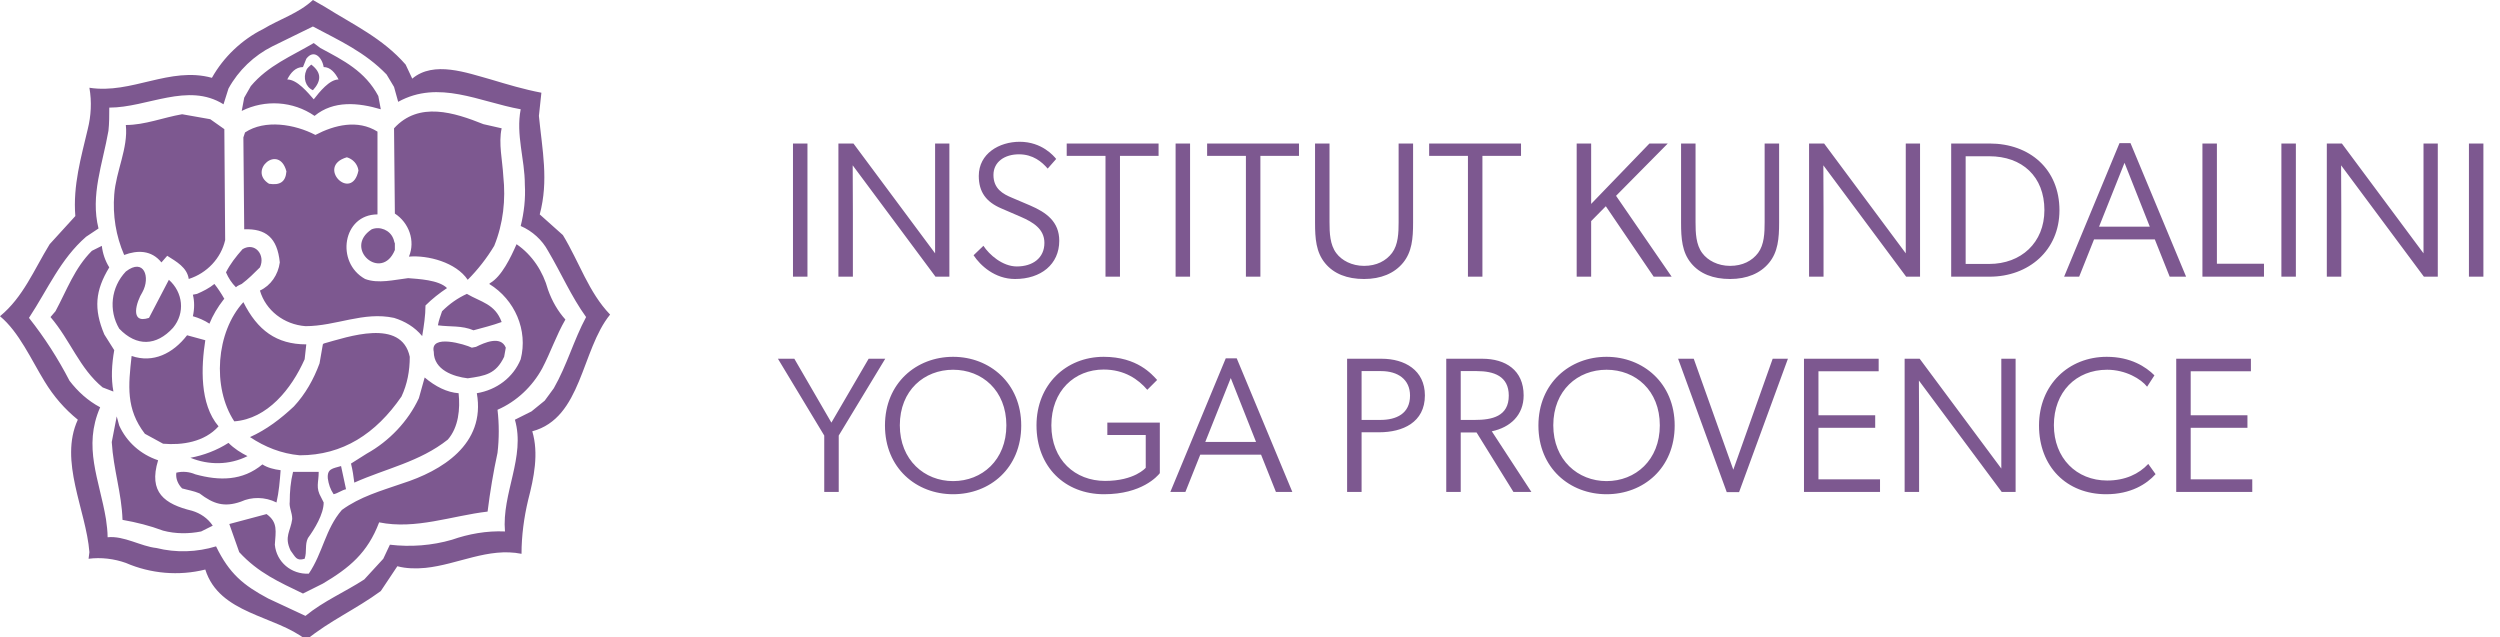
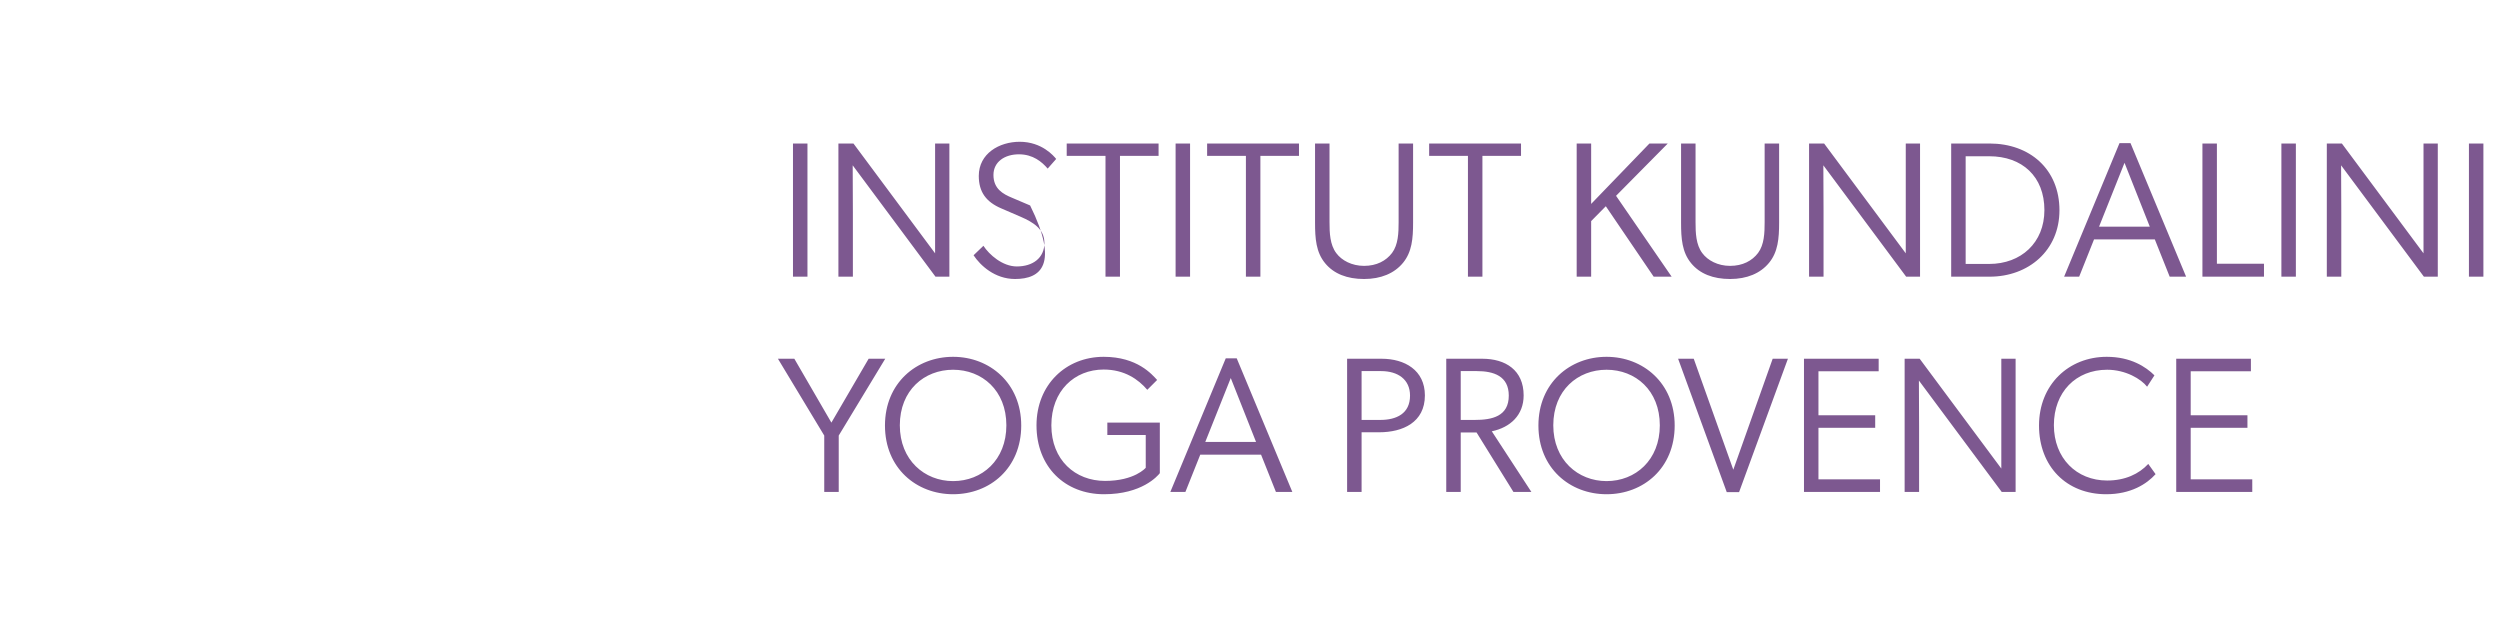
<svg xmlns="http://www.w3.org/2000/svg" width="302" height="77" viewBox="0 0 302 77" fill="none">
-   <path fill-rule="evenodd" clip-rule="evenodd" d="M73.7 38C71.1 35.3 70 31.7 68 28.4L65.2 25.9C66.3 21.8 65.5 18.1 65.1 14C65.2 13 65.3 12.1 65.4 11.2C63.3 10.8 61.3 10.2 59.3 9.6C56.4 8.8 52.4 7.3 49.8 9.5L49 7.8C46.2 4.6 42.7 3 39.2 0.8L37.8 0C36.1 1.6 33.8 2.3 31.8 3.5C29.2 4.8 27 6.9 25.6 9.4C20.5 8 15.9 11.4 10.8 10.6C11.1 12.3 11 14 10.6 15.6C9.8 19 8.8 22.4 9.1 26.1L6 29.5C4.1 32.6 2.8 35.9 0 38.2C2.3 40.1 3.8 43.5 5.4 46.1C6.5 47.9 7.8 49.4 9.4 50.7C7.1 55.7 10.4 61.6 10.8 66.7L10.7 67.5C12.2 67.3 13.8 67.5 15.2 68C18.2 69.3 21.6 69.6 24.8 68.8C26.5 74.2 33.2 74.3 37 77.3C39.8 75 43 73.6 46 71.4L48 68.4C49.1 68.7 50.3 68.7 51.4 68.6C55.3 68.2 59 66.1 63 66.9C63 64.7 63.3 62.5 63.8 60.4C64.5 57.7 65.1 54.8 64.3 52.1C70.3 50.5 70.2 42.3 73.7 38ZM70.8 38.3C69.3 41.1 68.5 44.1 66.9 46.9L65.8 48.4L64.2 49.7L62.2 50.7C63.5 55.2 60.6 59.6 61 64.2C58.8 64.1 56.6 64.5 54.6 65.2C52.2 65.9 49.6 66.1 47.1 65.8L46.3 67.5L44 70C41.7 71.5 39.1 72.6 36.9 74.4C35.4 73.7 33.9 73 32.4 72.3C29.4 70.7 27.7 69.3 26.1 66C23.8 66.7 21.3 66.8 18.9 66.2C17 66 15 64.7 13 64.9C13 64.2 12.9 63.4 12.8 62.7C12 57.9 10 54 12.1 49.2C10.6 48.4 9.4 47.3 8.4 46C7 43.3 5.4 40.8 3.5 38.4C5.8 34.9 7.3 31.3 10.4 28.6L11.9 27.6C10.9 23.6 12.4 19.8 13.1 15.8C13.2 14.9 13.2 13.9 13.2 13C17.8 13 22.7 9.9 27 12.6L27.6 10.7C28.8 8.5 30.7 6.7 32.9 5.6C34.5 4.8 36.2 4 37.8 3.2C41 4.9 44.1 6.3 46.7 9L47.6 10.5L48.1 12.3C53 9.6 57.9 12.3 62.9 13.2C62.3 16.3 63.4 19.2 63.4 22.3C63.5 24 63.3 25.7 62.9 27.3C64.3 27.9 65.5 29 66.2 30.3C67.8 33 69 35.8 70.8 38.3ZM46 13.2C43.3 12.4 40.3 12.1 38 14C35.4 12.2 32 12 29.2 13.4L29.5 11.8L30.3 10.4C32.4 7.9 35.2 6.8 37.9 5.2L38.7 5.8C41.5 7.3 44.1 8.6 45.7 11.6L46 13.2ZM27.2 29C26.7 31.2 25 33 22.8 33.7C22.6 32.3 21.3 31.6 20.2 30.9L19.5 31.7C18.3 30.2 16.6 30.2 15 30.8C14 28.5 13.6 26 13.8 23.5C14 20.7 15.5 17.9 15.2 15.1C17.5 15.1 19.7 14.2 22 13.8L25.4 14.4L27.1 15.6L27.2 29ZM60.8 21.3C61.1 24.1 60.8 27 59.7 29.7C58.8 31.2 57.7 32.6 56.5 33.8C55.1 31.7 51.7 30.8 49.4 31C50.2 29.1 49.4 26.9 47.7 25.8L47.6 15.5C50.6 12.2 54.9 13.6 58.4 15L60.6 15.5C60.2 17.3 60.7 19.4 60.8 21.3ZM54 34.8C53.1 35.4 52.2 36.1 51.4 36.9C51.4 38.1 51.2 39.4 51 40.6C50.1 39.5 48.9 38.8 47.6 38.4C43.9 37.6 40.6 39.4 36.9 39.4C34.3 39.2 32.1 37.5 31.4 35.1C32.7 34.5 33.6 33.2 33.8 31.7C33.5 28.7 32.1 27.6 29.5 27.7L29.4 16.6L29.6 16C32 14.4 35.6 15 38.1 16.3C40.4 15.1 43.2 14.4 45.6 15.9V25.9C41.4 25.9 40.5 31.7 44.1 33.7C45.7 34.3 47.6 33.8 49.3 33.6C50.5 33.7 53 33.8 54 34.8ZM47.7 29.4V30.2C46.1 34.1 41.4 30 44.9 27.7C45.9 27.3 47.1 27.8 47.5 28.8C47.6 29 47.6 29.2 47.7 29.4ZM31.4 32.3C30.7 33 30 33.7 29.2 34.3C29 34.4 28.7 34.5 28.5 34.7C28 34.2 27.6 33.6 27.3 32.9C27.8 31.9 28.5 31 29.3 30.1C30.8 29.2 32.1 30.8 31.4 32.3ZM27.1 36.1L27 36.2C26.3 37.1 25.7 38.1 25.3 39.1C24.7 38.7 24 38.4 23.3 38.2C23.5 37.3 23.5 36.4 23.3 35.6L23.8 35.5C24.5 35.2 25.3 34.8 25.9 34.3C26.3 34.8 26.7 35.4 27.1 36.1ZM20.9 39.6C18.9 41.8 16.5 41.9 14.4 39.7C13.1 37.5 13.4 34.7 15.2 32.8C17.4 31.1 18.2 33.5 17.2 35.3C16.5 36.4 15.6 39.2 18 38.4L20.4 33.8C22.1 35.3 22.4 37.8 20.9 39.6ZM60.6 38.9C59.5 39.3 58.3 39.6 57.2 39.9C55.8 39.3 54.4 39.5 52.9 39.3C53 38.7 53.2 38.2 53.4 37.6C54.3 36.7 55.3 36 56.4 35.5C58.1 36.5 59.8 36.7 60.6 38.9ZM13.8 42.3C13.5 44 13.4 45.7 13.7 47.3L12.4 46.8C9.6 44.5 8.5 41.1 6.1 38.3L6.7 37.6C8.1 35 9 32.4 11.1 30.3L12.3 29.7C12.4 30.6 12.7 31.5 13.2 32.3C11.5 35.1 11.3 37.3 12.6 40.4L13.8 42.3ZM60.9 43.1C59.9 45.2 58.6 45.4 56.5 45.7C54.8 45.5 52.4 44.7 52.4 42.5C51.9 40.3 56.2 41.6 57 42L57.5 41.9C58.5 41.4 60.5 40.5 61.1 42L60.9 43.1ZM37 41.6L36.8 43.4C35.2 47 32.3 50.6 28.3 50.9C25.6 46.8 26.1 40.1 29.4 36.5C31.1 39.9 33.4 41.6 37 41.6ZM26.4 51.5C24.7 53.4 22 53.8 19.7 53.6L17.5 52.4C15.2 49.4 15.5 46.6 15.9 43C18.5 43.9 20.9 42.7 22.6 40.5L24.8 41.1C24.3 44.3 24.1 48.8 26.4 51.5ZM49.5 43.1C49.5 44.8 49.2 46.4 48.5 47.9C45.4 52.4 41.4 55 36.2 55C34 54.8 32 54 30.2 52.8C32.2 51.9 33.9 50.6 35.5 49.1C36.9 47.6 37.9 45.8 38.6 43.9L39 41.6L39.1 41.5C42 40.7 48.5 38.4 49.5 43.1ZM68.3 38.6C67.2 40.5 66.5 42.6 65.5 44.5C64.3 46.7 62.4 48.5 60.1 49.5C60.3 51.2 60.3 53 60.1 54.7C59.6 57 59.2 59.4 58.9 61.8C54.6 62.3 50.2 64 45.8 63.1C44.4 66.8 42.2 68.6 39 70.5L36.6 71.7C33.7 70.3 31.2 69.2 28.9 66.7L27.7 63.3L32.2 62.1C33.6 63.1 33.3 64.2 33.2 65.8C33.4 67.9 35.2 69.4 37.3 69.3C39 66.8 39.3 63.9 41.3 61.6C43.5 60 46 59.3 48.6 58.4C53.3 56.9 58.7 53.7 57.6 47.5C60 47.1 62 45.6 62.9 43.4C63.8 39.9 62.2 36.2 59.1 34.3L59.2 34.2C60.6 33.4 61.7 31.1 62.4 29.5C64.3 30.8 65.6 32.8 66.2 35C66.7 36.4 67.4 37.6 68.3 38.6ZM55.4 47.5C55.6 49.4 55.4 51.6 54.1 53.1C50.7 55.8 46.6 56.6 42.8 58.3C42.7 57.5 42.6 56.8 42.4 56L44.3 54.8C47 53.3 49.3 50.9 50.6 48.1L51.3 45.6C52.6 46.7 54 47.4 55.4 47.5ZM29.9 55.1C27.7 56.2 25.2 56.2 23 55.3C24.6 55 26.2 54.4 27.6 53.5C28.3 54.2 29.1 54.7 29.9 55.1ZM25.7 63.5L24.3 64.2C22.8 64.5 21.2 64.5 19.7 64.1C18.1 63.5 16.5 63.1 14.8 62.8C14.7 59.6 13.7 56.7 13.5 53.4L14.1 50.3L14.4 51.4C15.3 53.4 17 54.9 19.1 55.6C17.9 59.5 19.9 60.9 23.2 61.7C24.2 62 25.1 62.6 25.7 63.5ZM41.8 59.1C41.3 59.2 40.8 59.6 40.3 59.7C39.9 59.1 39.7 58.5 39.6 57.8C39.5 56.6 40.2 56.6 41.2 56.3L41.8 59.1ZM33.9 56.8C33.8 58.1 33.7 59.4 33.4 60.7C32 60 30.4 60 29.1 60.6C27.1 61.3 25.8 60.9 24.1 59.6C23.4 59.3 22.7 59.2 22 59C21.5 58.5 21.2 57.8 21.3 57.1C22.1 56.9 22.9 57 23.6 57.3C26.5 58.1 29.3 58.1 31.7 56.1C32.3 56.5 33.1 56.7 33.9 56.8ZM39.1 60.7C39.1 62.1 38 63.9 37.2 65C36.8 65.8 37.1 66.6 36.8 67.5C35.8 67.8 35.7 67.3 35.1 66.5C34.3 64.8 35.1 64.2 35.3 62.7C35.3 61.9 34.9 61.3 35 60.6C35 59.4 35.1 58.2 35.4 57H38.5C38.5 58.3 38.1 58.9 38.8 60.1L39.1 60.7ZM40.9 9.6C39.8 9.6 38.6 11.1 37.9 12C37.2 11.2 35.9 9.6 34.7 9.6C35.1 8.8 35.7 8.1 36.6 8.1L37 7.1C37.9 5.9 38.9 6.9 39.1 8.1C39.9 8.1 40.5 8.8 40.9 9.6ZM43.3 20.6C42.5 24.5 38.1 20.1 41.9 19C42.6 19.2 43.2 19.8 43.3 20.6ZM34.6 20.7C34.5 22 33.8 22.4 32.5 22.2C29.9 20.6 33.7 17.3 34.6 20.7ZM37.8 10.9C36.9 10.5 36.6 9.4 37 8.5C37.1 8.2 37.4 8 37.6 7.8C38.9 8.8 38.8 9.8 37.8 10.9Z" fill="#7D5890" />
-   <path d="M95.792 33.423V17.336H97.541V33.423H95.792ZM113.007 33.423L103.005 19.97C103.005 21.136 103.028 23.398 103.028 25.636V33.423H101.28V17.336H103.098L112.96 30.602V17.336H114.685V33.423H113.007ZM118.796 29.692C119.496 30.765 121.105 32.187 122.83 32.187C124.765 32.187 126.164 31.161 126.164 29.343C126.164 27.664 124.812 26.848 123.319 26.195L120.941 25.169C119.146 24.4 118.237 23.211 118.237 21.253C118.237 18.548 120.708 17.126 123.18 17.126C125.861 17.126 127.306 18.851 127.586 19.201L126.56 20.367C125.861 19.551 124.788 18.641 123.086 18.641C121.361 18.641 120.009 19.551 120.009 21.136C120.009 22.815 121.175 23.444 122.247 23.887L124.439 24.82C126.397 25.659 127.959 26.778 127.959 29.086C127.959 31.931 125.744 33.703 122.62 33.703C120.172 33.703 118.423 32.071 117.607 30.835L118.796 29.692ZM133.544 33.423V18.828H128.858V17.336H139.956V18.828H135.293V33.423H133.544ZM142.012 33.423V17.336H143.76V33.423H142.012ZM150.506 33.423V18.828H145.82V17.336H156.918V18.828H152.255V33.423H150.506ZM168.953 17.336H170.701V26.895C170.701 28.807 170.561 30.439 169.489 31.744C168.44 33.026 166.808 33.703 164.779 33.703C162.728 33.703 161.119 33.073 160.07 31.791C158.974 30.462 158.857 28.807 158.857 26.895V17.336H160.606V26.848C160.606 28.13 160.653 29.553 161.422 30.578C162.075 31.464 163.31 32.117 164.779 32.117C166.295 32.117 167.437 31.511 168.16 30.555C168.906 29.553 168.953 28.13 168.953 26.848V17.336ZM177.327 33.423V18.828H172.641V17.336H183.739V18.828H179.076V33.423H177.327ZM192.211 26.708V33.423H190.463V17.336H192.211V24.633L199.252 17.336H201.467L195.219 23.654L201.934 33.423H199.765L193.983 24.913L192.211 26.708ZM213.168 17.336H214.917V26.895C214.917 28.807 214.777 30.439 213.705 31.744C212.655 33.026 211.023 33.703 208.995 33.703C206.943 33.703 205.335 33.073 204.285 31.791C203.19 30.462 203.073 28.807 203.073 26.895V17.336H204.822V26.848C204.822 28.13 204.868 29.553 205.638 30.578C206.291 31.464 207.526 32.117 208.995 32.117C210.51 32.117 211.653 31.511 212.376 30.555C213.122 29.553 213.168 28.13 213.168 26.848V17.336ZM230.263 33.423L220.261 19.97C220.261 21.136 220.284 23.398 220.284 25.636V33.423H218.535V17.336H220.354L230.216 30.602V17.336H231.941V33.423H230.263ZM235.703 33.423V17.336H240.342C245.192 17.336 248.782 20.437 248.782 25.403C248.782 30.252 245.052 33.423 240.342 33.423H235.703ZM240.296 31.884C244.142 31.884 246.964 29.32 246.964 25.379C246.964 21.323 244.282 18.875 240.296 18.875H237.451V31.884H240.296ZM262.098 33.423L260.303 28.923H252.958L251.163 33.423H249.345L256.036 17.289H257.365L264.08 33.423H262.098ZM259.696 27.384L256.642 19.667L253.565 27.384H259.696ZM266.053 33.423V17.336H267.802V31.861H273.49V33.423H266.053ZM275.592 33.423V17.336H277.341V33.423H275.592ZM292.807 33.423L282.805 19.97C282.805 21.136 282.828 23.398 282.828 25.636V33.423H281.079V17.336H282.898L292.76 30.602V17.336H294.485V33.423H292.807ZM298.247 33.423V17.336H299.995V33.423H298.247ZM99.569 59.423V52.615L93.974 43.336H95.956L100.432 51.053L104.932 43.336H106.937L101.318 52.615V59.423H99.569ZM115.134 59.703C110.704 59.703 106.904 56.555 106.904 51.403C106.904 46.273 110.704 43.103 115.134 43.103C119.541 43.103 123.364 46.273 123.364 51.403C123.364 56.555 119.587 59.703 115.134 59.703ZM115.134 58.117C118.631 58.117 121.569 55.576 121.569 51.379C121.569 47.159 118.631 44.665 115.134 44.665C111.66 44.665 108.699 47.136 108.699 51.379C108.699 55.576 111.684 58.117 115.134 58.117ZM138.405 52.545H133.766V51.053H140.107V57.161C139.827 57.511 137.939 59.703 133.369 59.703C128.636 59.703 125.209 56.392 125.209 51.379C125.209 46.483 128.753 43.103 133.323 43.103C137.403 43.103 139.175 45.248 139.781 45.9L138.592 47.089C137.519 45.831 135.841 44.641 133.323 44.641C129.802 44.641 127.004 47.206 127.004 51.379C127.004 55.576 129.895 58.094 133.486 58.094C137.076 58.094 138.405 56.508 138.405 56.508V52.545ZM154.131 59.423L152.336 54.923H144.992L143.197 59.423H141.378L148.07 43.289H149.398L156.113 59.423H154.131ZM151.73 53.384L148.676 45.667L145.598 53.384H151.73ZM162.731 59.423V43.336H166.905C169.679 43.336 172.127 44.711 172.127 47.766C172.127 51.03 169.446 52.219 166.601 52.219H164.48V59.423H162.731ZM166.741 50.727C168.676 50.727 170.332 49.98 170.332 47.789C170.332 45.831 168.863 44.828 166.835 44.828H164.48V50.727H166.741ZM184.056 47.766C184.056 50.167 182.424 51.636 180.21 52.102L184.989 59.423H182.821L178.368 52.242H176.456V59.423H174.707V43.336H179.067C181.865 43.336 184.056 44.711 184.056 47.766ZM178.391 44.828H176.456V50.727H178.158C180.233 50.727 182.261 50.307 182.261 47.789C182.261 45.411 180.419 44.828 178.391 44.828ZM194.071 59.703C189.642 59.703 185.841 56.555 185.841 51.403C185.841 46.273 189.642 43.103 194.071 43.103C198.478 43.103 202.301 46.273 202.301 51.403C202.301 56.555 198.524 59.703 194.071 59.703ZM194.071 58.117C197.569 58.117 200.506 55.576 200.506 51.379C200.506 47.159 197.569 44.665 194.071 44.665C190.597 44.665 187.637 47.136 187.637 51.379C187.637 55.576 190.621 58.117 194.071 58.117ZM208.59 59.446L202.715 43.336H204.604L209.383 56.742L214.139 43.336H215.981L210.082 59.446H208.59ZM217.921 59.423V43.336H226.943V44.851H219.669V50.167H226.524V51.682H219.669V57.907H227.107V59.423H217.921ZM241.806 59.423L231.804 45.97C231.804 47.136 231.827 49.398 231.827 51.636V59.423H230.079V43.336H231.897L241.759 56.602V43.336H243.485V59.423H241.806ZM260.395 57.278C259.323 58.467 257.411 59.703 254.427 59.703C249.647 59.703 246.313 56.369 246.313 51.403C246.313 46.46 249.904 43.103 254.497 43.103C257.388 43.103 259.23 44.315 260.256 45.341L259.37 46.716C258.647 45.784 256.782 44.665 254.544 44.665C250.767 44.665 248.109 47.369 248.109 51.356C248.109 55.343 250.836 58.047 254.544 58.047C256.712 58.047 258.39 57.255 259.51 56.042L260.395 57.278ZM262.888 59.423V43.336H271.91V44.851H264.636V50.167H271.491V51.682H264.636V57.907H272.074V59.423H262.888Z" fill="#7D5890" />
+   <path d="M95.792 33.423V17.336H97.541V33.423H95.792ZM113.007 33.423L103.005 19.97C103.005 21.136 103.028 23.398 103.028 25.636V33.423H101.28V17.336H103.098L112.96 30.602V17.336H114.685V33.423H113.007ZM118.796 29.692C119.496 30.765 121.105 32.187 122.83 32.187C124.765 32.187 126.164 31.161 126.164 29.343C126.164 27.664 124.812 26.848 123.319 26.195L120.941 25.169C119.146 24.4 118.237 23.211 118.237 21.253C118.237 18.548 120.708 17.126 123.18 17.126C125.861 17.126 127.306 18.851 127.586 19.201L126.56 20.367C125.861 19.551 124.788 18.641 123.086 18.641C121.361 18.641 120.009 19.551 120.009 21.136C120.009 22.815 121.175 23.444 122.247 23.887L124.439 24.82C127.959 31.931 125.744 33.703 122.62 33.703C120.172 33.703 118.423 32.071 117.607 30.835L118.796 29.692ZM133.544 33.423V18.828H128.858V17.336H139.956V18.828H135.293V33.423H133.544ZM142.012 33.423V17.336H143.76V33.423H142.012ZM150.506 33.423V18.828H145.82V17.336H156.918V18.828H152.255V33.423H150.506ZM168.953 17.336H170.701V26.895C170.701 28.807 170.561 30.439 169.489 31.744C168.44 33.026 166.808 33.703 164.779 33.703C162.728 33.703 161.119 33.073 160.07 31.791C158.974 30.462 158.857 28.807 158.857 26.895V17.336H160.606V26.848C160.606 28.13 160.653 29.553 161.422 30.578C162.075 31.464 163.31 32.117 164.779 32.117C166.295 32.117 167.437 31.511 168.16 30.555C168.906 29.553 168.953 28.13 168.953 26.848V17.336ZM177.327 33.423V18.828H172.641V17.336H183.739V18.828H179.076V33.423H177.327ZM192.211 26.708V33.423H190.463V17.336H192.211V24.633L199.252 17.336H201.467L195.219 23.654L201.934 33.423H199.765L193.983 24.913L192.211 26.708ZM213.168 17.336H214.917V26.895C214.917 28.807 214.777 30.439 213.705 31.744C212.655 33.026 211.023 33.703 208.995 33.703C206.943 33.703 205.335 33.073 204.285 31.791C203.19 30.462 203.073 28.807 203.073 26.895V17.336H204.822V26.848C204.822 28.13 204.868 29.553 205.638 30.578C206.291 31.464 207.526 32.117 208.995 32.117C210.51 32.117 211.653 31.511 212.376 30.555C213.122 29.553 213.168 28.13 213.168 26.848V17.336ZM230.263 33.423L220.261 19.97C220.261 21.136 220.284 23.398 220.284 25.636V33.423H218.535V17.336H220.354L230.216 30.602V17.336H231.941V33.423H230.263ZM235.703 33.423V17.336H240.342C245.192 17.336 248.782 20.437 248.782 25.403C248.782 30.252 245.052 33.423 240.342 33.423H235.703ZM240.296 31.884C244.142 31.884 246.964 29.32 246.964 25.379C246.964 21.323 244.282 18.875 240.296 18.875H237.451V31.884H240.296ZM262.098 33.423L260.303 28.923H252.958L251.163 33.423H249.345L256.036 17.289H257.365L264.08 33.423H262.098ZM259.696 27.384L256.642 19.667L253.565 27.384H259.696ZM266.053 33.423V17.336H267.802V31.861H273.49V33.423H266.053ZM275.592 33.423V17.336H277.341V33.423H275.592ZM292.807 33.423L282.805 19.97C282.805 21.136 282.828 23.398 282.828 25.636V33.423H281.079V17.336H282.898L292.76 30.602V17.336H294.485V33.423H292.807ZM298.247 33.423V17.336H299.995V33.423H298.247ZM99.569 59.423V52.615L93.974 43.336H95.956L100.432 51.053L104.932 43.336H106.937L101.318 52.615V59.423H99.569ZM115.134 59.703C110.704 59.703 106.904 56.555 106.904 51.403C106.904 46.273 110.704 43.103 115.134 43.103C119.541 43.103 123.364 46.273 123.364 51.403C123.364 56.555 119.587 59.703 115.134 59.703ZM115.134 58.117C118.631 58.117 121.569 55.576 121.569 51.379C121.569 47.159 118.631 44.665 115.134 44.665C111.66 44.665 108.699 47.136 108.699 51.379C108.699 55.576 111.684 58.117 115.134 58.117ZM138.405 52.545H133.766V51.053H140.107V57.161C139.827 57.511 137.939 59.703 133.369 59.703C128.636 59.703 125.209 56.392 125.209 51.379C125.209 46.483 128.753 43.103 133.323 43.103C137.403 43.103 139.175 45.248 139.781 45.9L138.592 47.089C137.519 45.831 135.841 44.641 133.323 44.641C129.802 44.641 127.004 47.206 127.004 51.379C127.004 55.576 129.895 58.094 133.486 58.094C137.076 58.094 138.405 56.508 138.405 56.508V52.545ZM154.131 59.423L152.336 54.923H144.992L143.197 59.423H141.378L148.07 43.289H149.398L156.113 59.423H154.131ZM151.73 53.384L148.676 45.667L145.598 53.384H151.73ZM162.731 59.423V43.336H166.905C169.679 43.336 172.127 44.711 172.127 47.766C172.127 51.03 169.446 52.219 166.601 52.219H164.48V59.423H162.731ZM166.741 50.727C168.676 50.727 170.332 49.98 170.332 47.789C170.332 45.831 168.863 44.828 166.835 44.828H164.48V50.727H166.741ZM184.056 47.766C184.056 50.167 182.424 51.636 180.21 52.102L184.989 59.423H182.821L178.368 52.242H176.456V59.423H174.707V43.336H179.067C181.865 43.336 184.056 44.711 184.056 47.766ZM178.391 44.828H176.456V50.727H178.158C180.233 50.727 182.261 50.307 182.261 47.789C182.261 45.411 180.419 44.828 178.391 44.828ZM194.071 59.703C189.642 59.703 185.841 56.555 185.841 51.403C185.841 46.273 189.642 43.103 194.071 43.103C198.478 43.103 202.301 46.273 202.301 51.403C202.301 56.555 198.524 59.703 194.071 59.703ZM194.071 58.117C197.569 58.117 200.506 55.576 200.506 51.379C200.506 47.159 197.569 44.665 194.071 44.665C190.597 44.665 187.637 47.136 187.637 51.379C187.637 55.576 190.621 58.117 194.071 58.117ZM208.59 59.446L202.715 43.336H204.604L209.383 56.742L214.139 43.336H215.981L210.082 59.446H208.59ZM217.921 59.423V43.336H226.943V44.851H219.669V50.167H226.524V51.682H219.669V57.907H227.107V59.423H217.921ZM241.806 59.423L231.804 45.97C231.804 47.136 231.827 49.398 231.827 51.636V59.423H230.079V43.336H231.897L241.759 56.602V43.336H243.485V59.423H241.806ZM260.395 57.278C259.323 58.467 257.411 59.703 254.427 59.703C249.647 59.703 246.313 56.369 246.313 51.403C246.313 46.46 249.904 43.103 254.497 43.103C257.388 43.103 259.23 44.315 260.256 45.341L259.37 46.716C258.647 45.784 256.782 44.665 254.544 44.665C250.767 44.665 248.109 47.369 248.109 51.356C248.109 55.343 250.836 58.047 254.544 58.047C256.712 58.047 258.39 57.255 259.51 56.042L260.395 57.278ZM262.888 59.423V43.336H271.91V44.851H264.636V50.167H271.491V51.682H264.636V57.907H272.074V59.423H262.888Z" fill="#7D5890" />
</svg>